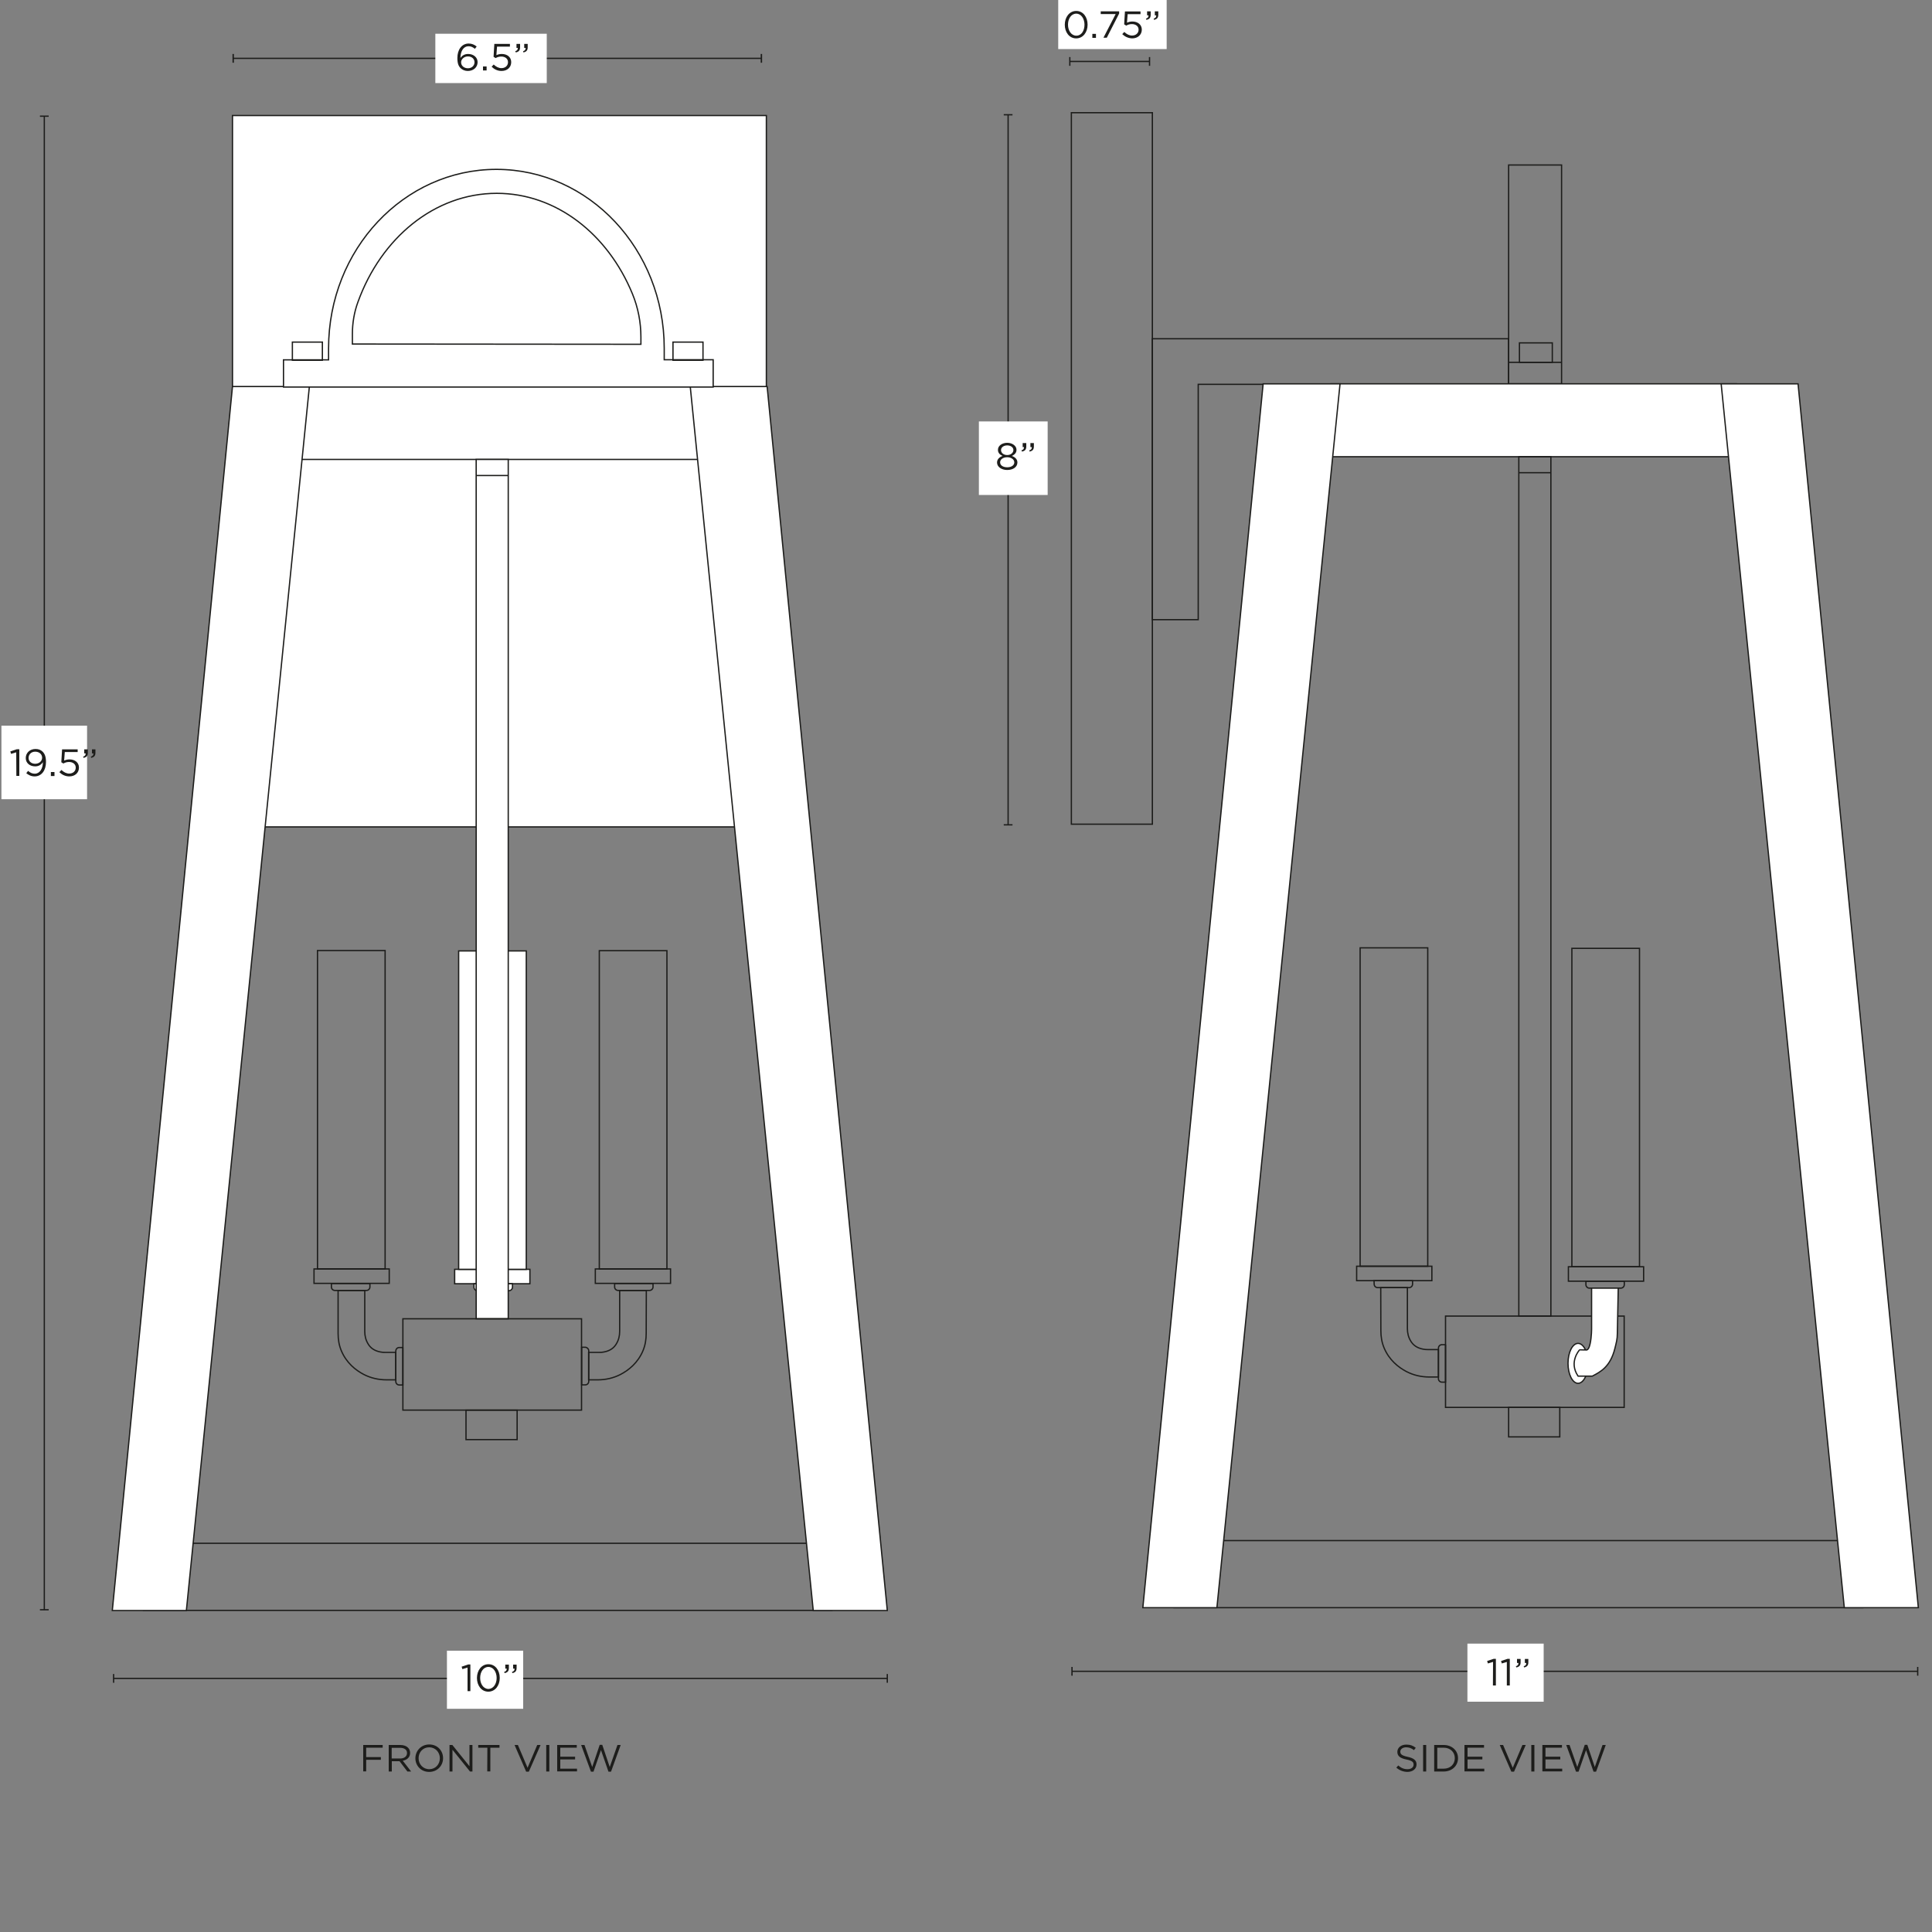
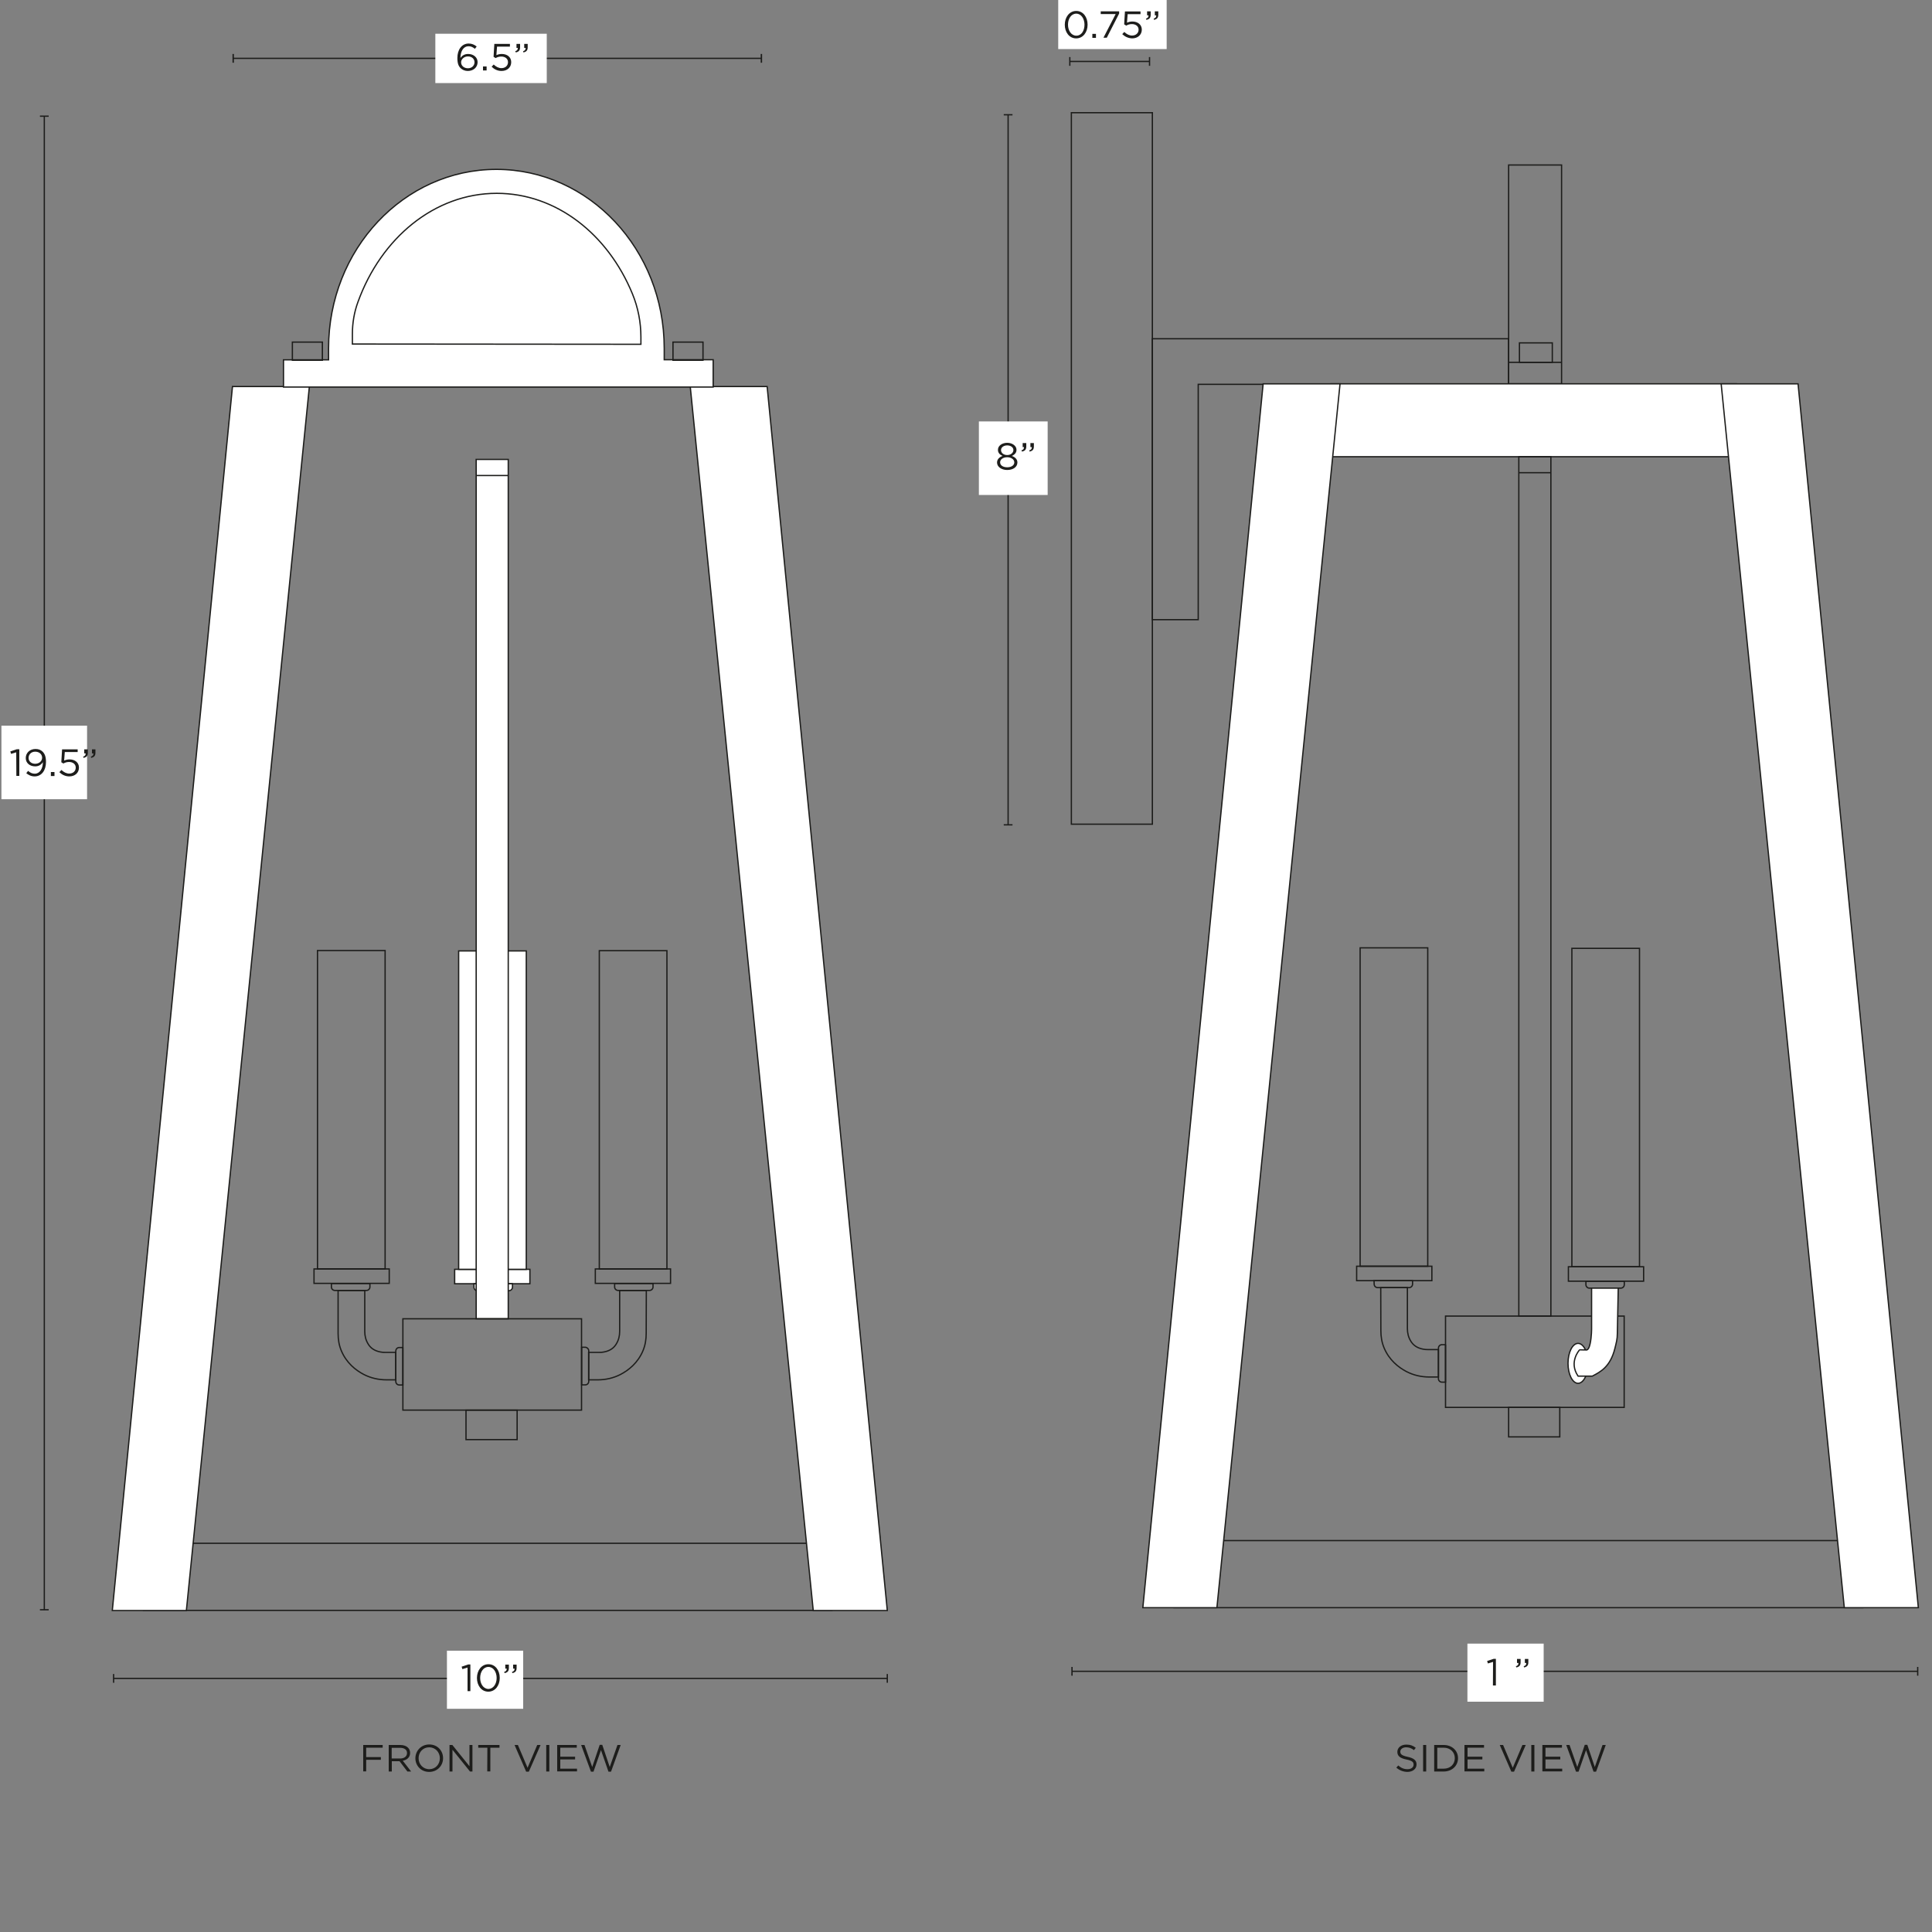
<svg xmlns="http://www.w3.org/2000/svg" xml:space="preserve" style="enable-background:new 0 0 1500 1500;" viewBox="0 0 1500 1500" height="1500px" width="1500px" y="0px" x="0px" id="Capa_1" version="1.1">
  <rect x="0" y="0" width="1500" height="1500" fill="#808080" stroke="none" />
  <style type="text/css">
	.st0{fill:#FFFFFF;stroke:#1D1D1B;stroke-miterlimit:10;}
	.st1{fill:#1D1D1B;}
	.st2{fill:none;stroke:#1D1D1B;stroke-miterlimit:10;}
	.st3{fill:#FFFFFF;}
</style>
  <rect height="11.2" width="58.4" class="st0" y="985.5" x="353" />
  <path d="M395.1,1002.1h-24.4c-1.5,0-2.7-1.2-2.7-2.7v-2.7h29.9v2.7C397.8,1000.9,396.6,1002.1,395.1,1002.1  L395.1,1002.1z" class="st0" />
  <rect height="247.2" width="52.5" class="st0" y="738.3" x="356.1" />
-   <rect height="552.3" width="414.5" class="st0" y="89.7" x="180.5" />
  <g>
    <path d="M282,1354.8h15.1v2.1h-12.8v7.3h11.4v2.1h-11.4v9H282V1354.8L282,1354.8z" class="st1" />
    <path d="M301.7,1354.8h9.1c2.6,0,4.7,0.8,6,2.1c1,1,1.6,2.4,1.6,4v0.1c0,3.4-2.4,5.4-5.7,6l6.5,8.4h-2.9l-6.1-8h-6v8   h-2.4V1354.8z M310.6,1365.3c3.2,0,5.4-1.6,5.4-4.2v-0.1c0-2.5-2-4-5.4-4h-6.5v8.3L310.6,1365.3L310.6,1365.3z" class="st1" />
    <path d="M322.5,1365.1L322.5,1365.1c0-5.7,4.4-10.7,10.8-10.7s10.7,4.9,10.7,10.6v0.1c0,5.7-4.4,10.6-10.8,10.6   S322.5,1370.8,322.5,1365.1z M341.5,1365.1L341.5,1365.1c0-4.7-3.5-8.5-8.3-8.5s-8.2,3.8-8.2,8.4v0.1c0,4.7,3.5,8.5,8.3,8.5   S341.5,1369.8,341.5,1365.1z" class="st1" />
    <path d="M349,1354.8h2.2l13.3,16.5v-16.5h2.3v20.6h-1.9l-13.6-16.9v16.9H349L349,1354.8L349,1354.8z" class="st1" />
    <path d="M378.4,1356.9h-7.1v-2.1h16.5v2.1h-7.1v18.4h-2.4L378.4,1356.9L378.4,1356.9z" class="st1" />
    <path d="M399.5,1354.8h2.6l7.5,17.7l7.5-17.7h2.6l-9.1,20.7h-2.1L399.5,1354.8z" class="st1" />
    <path d="M424.1,1354.8h2.4v20.6h-2.4V1354.8z" class="st1" />
    <path d="M432.6,1354.8h15.2v2.1H435v7h11.5v2.1H435v7.2h13v2.1h-15.4V1354.8L432.6,1354.8z" class="st1" />
    <path d="M451.2,1354.8h2.6l6,17.1l5.8-17.2h2l5.8,17.2l6-17.1h2.5l-7.5,20.7h-2l-5.8-16.7l-5.8,16.7h-2L451.2,1354.8   L451.2,1354.8z" class="st1" />
  </g>
  <g>
    <path d="M1084.1,1372.4l1.5-1.7c2.2,1.9,4.3,2.9,7.2,2.9c2.9,0,4.7-1.5,4.7-3.5v-0.1c0-1.9-1-3-5.5-3.9   c-4.8-1-7.1-2.6-7.1-5.9v-0.1c0-3.2,2.9-5.6,6.9-5.6c3.1,0,5.3,0.8,7.4,2.5l-1.4,1.8c-2-1.6-3.9-2.2-6.1-2.2   c-2.7,0-4.5,1.5-4.5,3.3v0.1c0,1.9,1.1,3,5.7,4c4.7,1,6.9,2.7,6.9,5.8v0.1c0,3.5-3,5.8-7.2,5.8   C1089.3,1375.6,1086.6,1374.5,1084.1,1372.4L1084.1,1372.4z" class="st1" />
    <path d="M1104.9,1354.8h2.4v20.6h-2.4V1354.8z" class="st1" />
    <path d="M1113.5,1354.8h7.3c6.6,0,11.2,4.4,11.2,10.2v0.1c0,5.8-4.6,10.3-11.2,10.3h-7.3V1354.8L1113.5,1354.8z    M1120.8,1373.2c5.3,0,8.7-3.5,8.7-8.1v-0.1c0-4.6-3.4-8.1-8.7-8.1h-4.9v16.3L1120.8,1373.2L1120.8,1373.2z" class="st1" />
    <path d="M1137,1354.8h15.2v2.1h-12.8v7h11.5v2.1h-11.5v7.2h13v2.1H1137V1354.8L1137,1354.8z" class="st1" />
    <path d="M1164.4,1354.8h2.6l7.5,17.7l7.5-17.7h2.6l-9.1,20.7h-2.1L1164.4,1354.8z" class="st1" />
    <path d="M1188.9,1354.8h2.4v20.6h-2.4V1354.8z" class="st1" />
    <path d="M1197.5,1354.8h15.2v2.1h-12.8v7h11.5v2.1h-11.5v7.2h13v2.1h-15.4V1354.8L1197.5,1354.8z" class="st1" />
    <path d="M1216,1354.8h2.6l6,17.1l5.8-17.2h2l5.8,17.2l6-17.1h2.5l-7.5,20.7h-2l-5.8-16.7l-5.8,16.7h-2L1216,1354.8   L1216,1354.8z" class="st1" />
  </g>
  <rect height="552.4" width="62.9" class="st2" y="87.5" x="831.8" />
  <polygon points="1171.3,263 930.3,263 894.7,263 894.7,298.4 894.7,481.1 930.3,481.1 930.3,298.4 1171.3,298.4" class="st2" />
  <rect height="169.9" width="41.1" class="st2" y="128.1" x="1171.3" />
  <rect height="15.1" width="25.5" class="st2" y="266.2" x="1179.7" />
  <line y2="281.3" x2="1212.4" y1="281.3" x1="1171.3" class="st2" />
  <rect height="56.6" width="315" class="st0" y="298" x="1033.2" />
  <rect height="52.1" width="534.8" class="st2" y="1196.1" x="911.5" />
  <polygon points="980.7,298 1040.4,298 944.8,1248.2 887.3,1248.2" class="st0" />
  <polygon points="1396,298 1336.3,298 1431.9,1248.2 1489.4,1248.2" class="st0" />
-   <rect height="56.6" width="314.8" class="st0" y="300.1" x="233" />
  <rect height="52.1" width="534.5" class="st2" y="1198.2" x="111.4" />
  <polygon points="180.5,300.1 240.2,300.1 144.7,1250.4 87.2,1250.4" class="st0" />
  <polygon points="595.6,300.1 535.9,300.1 631.4,1250.4 688.9,1250.4" class="st0" />
  <g>
    <line y2="1303.1" x2="688.9" y1="1303.1" x1="88.2" class="st2" />
    <rect height="6.8" width="1" class="st1" y="1299.7" x="87.7" />
    <rect height="6.8" width="1" class="st1" y="1299.7" x="688.4" />
  </g>
  <rect height="45.1" width="59.2" class="st3" y="1281.6" x="347" />
  <g>
    <path d="M363,1294.7l-4,1.2l-0.6-1.9l5.1-1.7h1.7v20.7H363V1294.7L363,1294.7z" class="st1" />
    <path d="M370.3,1302.8L370.3,1302.8c0-5.8,3.5-10.7,8.9-10.7c5.4,0,8.8,4.8,8.8,10.6v0.1c0,5.8-3.5,10.6-8.9,10.6   S370.3,1308.5,370.3,1302.8z M385.6,1302.8L385.6,1302.8c0-4.6-2.5-8.6-6.4-8.6c-3.9,0-6.4,3.9-6.4,8.5v0.1c0,4.5,2.5,8.5,6.5,8.5   C383.1,1311.2,385.6,1307.3,385.6,1302.8z" class="st1" />
    <path d="M391.4,1298.1c1.5-0.5,2.1-1.3,2-2.6h-1.1v-3.1h2.8v2.6c0,2.4-1,3.5-3.3,4L391.4,1298.1L391.4,1298.1z    M397.5,1298.1c1.5-0.5,2.1-1.3,2-2.6h-1.1v-3.1h2.7v2.6c0,2.4-1,3.5-3.3,4L397.5,1298.1L397.5,1298.1z" class="st1" />
  </g>
  <g>
    <line y2="640.4" x2="782.7" y1="89.1" x1="782.7" class="st2" />
    <rect height="1" width="6.8" class="st1" y="88.6" x="779.3" />
    <rect height="1" width="6.8" class="st1" y="639.9" x="779.3" />
  </g>
  <rect height="57.1" width="53.4" class="st3" y="327.2" x="760" />
  <g>
    <path d="M774.1,359.1L774.1,359.1c0-2.5,1.8-4.2,4.3-5.1c-2-0.9-3.6-2.3-3.6-4.7v-0.1c0-3.2,3.3-5.4,7.2-5.4   c3.9,0,7.2,2.3,7.2,5.4v0.1c0,2.4-1.7,3.8-3.6,4.7c2.5,0.9,4.3,2.6,4.3,5v0.1c0,3.5-3.4,5.8-7.9,5.8   C777.6,364.9,774.1,362.5,774.1,359.1L774.1,359.1z M787.5,359L787.5,359c0-2.3-2.4-4-5.5-4c-3.1,0-5.5,1.6-5.5,3.9v0.1   c0,2.1,2,3.8,5.5,3.8S787.5,361.1,787.5,359z M786.8,349.4L786.8,349.4c0-2.1-2.1-3.6-4.8-3.6s-4.8,1.5-4.8,3.6v0.1   c0,2.2,2.1,3.8,4.8,3.8S786.8,351.6,786.8,349.4z" class="st1" />
    <path d="M793,349.7c1.5-0.5,2.1-1.3,2-2.6H794v-3.1h2.8v2.6c0,2.4-1,3.5-3.3,4L793,349.7L793,349.7z M799.1,349.7   c1.5-0.5,2.1-1.3,2-2.6H800v-3.1h2.7v2.6c0,2.4-1,3.5-3.3,4L799.1,349.7L799.1,349.7z" class="st1" />
  </g>
  <g>
    <line y2="45.3" x2="591.2" y1="45.3" x1="181" class="st2" />
    <rect height="6.8" width="1.1" class="st1" y="41.9" x="180.5" />
    <rect height="6.8" width="1.1" class="st1" y="41.9" x="590.6" />
  </g>
  <rect height="38.3" width="86.5" class="st3" y="26.2" x="338" />
  <g>
    <path d="M357.7,53c-1.7-1.6-2.6-3.8-2.6-8V45c0-6.3,3.3-11.2,8.8-11.2c2.5,0,4.4,0.9,6.2,2.3l-1.4,1.8   c-1.6-1.3-3-2-5-2c-3.8,0-6.2,3.8-6.2,9.1c1.1-1.6,2.9-3.1,6-3.1c3.9,0,7.3,2.5,7.3,6.3v0.1c0,4-3.3,6.8-7.6,6.8   C361,55.1,359.1,54.3,357.7,53L357.7,53z M368.4,48.3L368.4,48.3c0-2.6-2.1-4.5-5.1-4.5c-3,0-5.3,2.2-5.3,4.5v0.1   c0,2.6,2.2,4.6,5.3,4.6C366.4,53,368.4,50.9,368.4,48.3z" class="st1" />
    <path d="M375,51.6h2.8v3.1H375V51.6z" class="st1" />
    <path d="M381.7,51.8l1.6-1.7c1.8,1.7,3.8,2.8,6,2.8c3,0,5.1-1.9,5.1-4.6v-0.1c0-2.6-2.2-4.3-5.2-4.3   c-1.8,0-3.2,0.5-4.4,1.2l-1.6-1l0.6-10h12.1v2.1h-10l-0.5,6.6c1.2-0.5,2.4-0.9,4.2-0.9c4.1,0,7.3,2.4,7.3,6.3v0.1   c0,4-3.1,6.8-7.5,6.8C386.2,55.1,383.6,53.7,381.7,51.8L381.7,51.8z" class="st1" />
    <path d="M400,39.8c1.5-0.5,2.1-1.3,2-2.6H401v-3.1h2.8v2.6c0,2.4-1,3.5-3.3,4L400,39.8L400,39.8z M406.1,39.8   c1.5-0.5,2.1-1.3,2-2.6H407v-3.1h2.7v2.6c0,2.4-1,3.5-3.3,4L406.1,39.8z" class="st1" />
  </g>
  <g>
    <line y2="47.7" x2="892.5" y1="47.7" x1="830.6" class="st2" />
    <rect height="6.8" width="1" class="st1" y="44.3" x="830.1" />
    <rect height="6.8" width="1" class="st1" y="44.3" x="892" />
  </g>
  <rect height="42.1" width="84.2" class="st3" y="-4" x="821.6" />
  <g>
    <path d="M826.7,19.2L826.7,19.2c0-5.8,3.5-10.7,8.9-10.7s8.8,4.8,8.8,10.6v0.1c0,5.8-3.5,10.6-8.9,10.6   S826.7,24.9,826.7,19.2z M842,19.2L842,19.2c0-4.6-2.5-8.6-6.4-8.6s-6.4,3.9-6.4,8.5v0.1c0,4.5,2.5,8.5,6.5,8.5S842,23.7,842,19.2z" class="st1" />
    <path d="M848.1,26.3h2.8v3.1h-2.8V26.3z" class="st1" />
    <path d="M866.2,10.9h-11.6V8.8h14.3v1.7l-9.6,18.8h-2.6L866.2,10.9L866.2,10.9z" class="st1" />
    <path d="M871.3,26.5l1.6-1.7c1.8,1.7,3.8,2.8,6,2.8c3,0,5.1-1.9,5.1-4.6V23c0-2.6-2.2-4.3-5.2-4.3   c-1.8,0-3.2,0.5-4.4,1.2l-1.6-1l0.6-10h12.1V11h-10l-0.5,6.6c1.2-0.5,2.4-0.9,4.2-0.9c4.1,0,7.3,2.4,7.3,6.3V23   c0,4-3.1,6.8-7.5,6.8C875.8,29.7,873.2,28.3,871.3,26.5L871.3,26.5z" class="st1" />
    <path d="M889.7,14.5c1.5-0.5,2.1-1.3,2-2.6h-1.1V8.8h2.8v2.6c0,2.4-1,3.5-3.3,4L889.7,14.5z M895.7,14.5   c1.5-0.5,2.1-1.3,2-2.6h-1.1V8.8h2.7v2.6c0,2.4-1,3.5-3.3,4L895.7,14.5L895.7,14.5z" class="st1" />
  </g>
  <g>
    <line y2="1249.9" x2="34.4" y1="90.3" x1="34.4" class="st2" />
    <rect height="1" width="6.8" class="st1" y="89.7" x="31" />
    <rect height="1" width="6.8" class="st1" y="1249.3" x="31" />
  </g>
  <rect height="57.1" width="66.5" class="st3" y="563.4" x="1.1" />
  <g>
    <path d="M12.6,584.1l-4,1.2l-0.6-1.9l5.1-1.7H15v20.7h-2.3L12.6,584.1L12.6,584.1z" class="st1" />
    <path d="M20.4,600.3l1.4-1.8c1.7,1.5,3.3,2.2,5.2,2.2c3.8,0,6.3-3.8,6.3-9c-1.1,1.8-3,3.3-6,3.3   c-4.3,0-7.3-2.7-7.3-6.4v-0.1c0-3.9,3.1-7,7.6-7c2.4,0,4.2,0.8,5.5,2.1c1.6,1.6,2.6,3.8,2.6,8v0.1c0,6.5-3.5,11.1-8.8,11.1   C24.1,602.8,22.2,601.7,20.4,600.3L20.4,600.3z M32.7,588.3L32.7,588.3c0-2.7-2.2-4.7-5.4-4.7s-5.1,2.3-5.1,4.8v0.1   c0,2.6,2.1,4.5,5.2,4.5C30.7,592.9,32.7,590.7,32.7,588.3L32.7,588.3z" class="st1" />
    <path d="M39.5,599.4h2.8v3.1h-2.8V599.4z" class="st1" />
    <path d="M46.1,599.5l1.6-1.7c1.8,1.7,3.8,2.8,6,2.8c3,0,5.1-1.9,5.1-4.6v-0.1c0-2.6-2.2-4.3-5.2-4.3   c-1.8,0-3.2,0.5-4.4,1.2l-1.6-1l0.6-10h12.1v2.1h-10l-0.5,6.6c1.2-0.5,2.4-0.9,4.2-0.9c4.1,0,7.3,2.4,7.3,6.3v0.1   c0,4-3.1,6.8-7.5,6.8C50.6,602.8,48,601.4,46.1,599.5L46.1,599.5z" class="st1" />
    <path d="M64.5,587.5c1.5-0.5,2.1-1.3,2-2.6h-1.1v-3.1h2.8v2.6c0,2.4-1,3.5-3.3,4L64.5,587.5L64.5,587.5z M70.5,587.5   c1.5-0.5,2.1-1.3,2-2.6h-1.1v-3.1h2.7v2.6c0,2.4-1,3.5-3.3,4L70.5,587.5L70.5,587.5z" class="st1" />
  </g>
  <g>
    <line y2="1297.6" x2="1488.9" y1="1297.6" x1="832.3" class="st2" />
    <rect height="6.8" width="1" class="st1" y="1294.2" x="831.8" />
    <rect height="6.8" width="1" class="st1" y="1294.2" x="1488.4" />
  </g>
  <rect height="45.1" width="59.2" class="st3" y="1276.1" x="1139.3" />
  <g>
    <path d="M1159.2,1290.3l-4,1.2l-0.6-1.9l5.1-1.7h1.7v20.7h-2.3L1159.2,1290.3L1159.2,1290.3z" class="st1" />
-     <path d="M1170,1290.3l-4,1.2l-0.6-1.9l5.1-1.7h1.7v20.7h-2.3V1290.3L1170,1290.3z" class="st1" />
    <path d="M1176.9,1293.7c1.5-0.5,2.1-1.3,2-2.6h-1.1v-3.1h2.8v2.6c0,2.4-1,3.5-3.3,4L1176.9,1293.7L1176.9,1293.7z    M1183,1293.7c1.5-0.5,2.1-1.3,2-2.6h-1.1v-3.1h2.7v2.6c0,2.4-1,3.5-3.3,4L1183,1293.7L1183,1293.7z" class="st1" />
  </g>
  <rect height="667.2" width="24.9" class="st2" y="354.6" x="1179.2" />
  <rect height="70.9" width="138.7" class="st2" y="1021.8" x="1122.3" />
  <rect height="22.9" width="39.7" class="st2" y="1092.7" x="1171.3" />
  <line y2="367" x2="1204.1" y1="367" x1="1179.2" class="st2" />
  <rect height="11.2" width="58.4" class="st2" y="983.1" x="1053.3" />
  <path d="M1066.8,994.3h29.9v2.7c0,1.5-1.2,2.7-2.7,2.7h-24.4c-1.5,0-2.7-1.2-2.7-2.7L1066.8,994.3L1066.8,994.3  L1066.8,994.3z" class="st2" />
  <path d="M1122.3,1043.9v29.2h-2.8c-1.5,0-2.7-1.2-2.7-2.7v-23.7c0-1.5,1.2-2.7,2.7-2.7H1122.3L1122.3,1043.9z" class="st2" />
  <path d="M1072,999.7h20.7v31.9c0,3.4,0.8,6.7,2.6,9.6c0.2,0.3,0.3,0.5,0.5,0.8c2.4,3.5,6.2,5.2,10.6,5.7  c0.6,0.1,1.2,0.1,1.8,0.1h8.6v21.3h-7.2c-6.1,0-12.2-1.4-17.6-4.2c-6.3-3.3-13.4-8.9-17.4-18.4c-1.8-4.3-2.5-8.8-2.5-13.4  L1072,999.7L1072,999.7z" class="st2" />
  <rect height="247.2" width="52.5" class="st2" y="735.9" x="1056" />
  <rect height="11.2" width="58.4" class="st2" y="983.5" x="1217.7" />
  <path d="M1231.2,994.7h29.9v2.7c0,1.5-1.2,2.7-2.7,2.7H1234c-1.5,0-2.7-1.2-2.7-2.7V994.7L1231.2,994.7L1231.2,994.7z" class="st2" />
  <rect height="247.2" width="52.5" class="st2" y="736.3" x="1220.4" />
  <ellipse ry="15.5" rx="7.8" cy="1058.5" cx="1225.2" class="st0" />
  <path d="M1225.2,1068.4h11.1c6.3-3.3,13.9-7.1,17.5-21.5c1.1-4.5,1.9-7.1,1.9-11.7l0.7-35.1h-20.7v31.9  c0,3.1-0.5,11.1-2.2,14.6c-0.3,0.6-0.8,1.2-1.5,1.5l-5.6-0.1C1226.4,1048,1217.7,1057.4,1225.2,1068.4L1225.2,1068.4z" class="st0" />
  <rect height="667.2" width="24.9" class="st0" y="356.7" x="369.7" />
  <rect height="70.9" width="138.7" class="st2" y="1023.9" x="312.8" />
  <rect height="22.9" width="39.7" class="st2" y="1094.8" x="361.8" />
  <line y2="369.2" x2="394.6" y1="369.2" x1="369.7" class="st2" />
  <rect height="11.2" width="58.4" class="st2" y="985.2" x="243.8" />
  <path d="M257.3,996.5h29.9v2.7c0,1.5-1.2,2.7-2.7,2.7H260c-1.5,0-2.7-1.2-2.7-2.7L257.3,996.5L257.3,996.5L257.3,996.5z" class="st2" />
  <path d="M312.8,1046.1v29.2H310c-1.5,0-2.7-1.2-2.7-2.7v-23.7c0-1.5,1.2-2.7,2.7-2.7H312.8L312.8,1046.1z" class="st2" />
  <path d="M262.5,1001.9h20.7v31.9c0,3.4,0.8,6.7,2.6,9.6c0.2,0.3,0.3,0.5,0.5,0.8c2.4,3.5,6.2,5.2,10.6,5.7  c0.6,0.1,1.2,0.1,1.8,0.1h8.6v21.3H300c-6.1,0-12.2-1.4-17.6-4.2c-6.3-3.3-13.4-8.9-17.4-18.4c-1.8-4.3-2.5-8.8-2.5-13.4  L262.5,1001.9L262.5,1001.9z" class="st2" />
  <rect height="247.2" width="52.5" class="st2" y="738" x="246.5" />
  <rect height="11.2" width="58.4" class="st2" y="985.2" x="462.2" />
  <path d="M504.3,1001.9h-24.4c-1.5,0-2.7-1.2-2.7-2.7v-2.7H507v2.7C507,1000.6,505.8,1001.9,504.3,1001.9L504.3,1001.9z" class="st2" />
  <path d="M457.1,1048.8v23.7c0,1.5-1.2,2.7-2.7,2.7h-2.8v-29.2h2.8C455.8,1046.1,457.1,1047.3,457.1,1048.8z" class="st2" />
  <path d="M501.8,1001.9h-20.7v31.9c0,3.4-0.8,6.7-2.6,9.6c-0.2,0.3-0.3,0.5-0.5,0.8c-2.4,3.5-6.2,5.2-10.6,5.7  c-0.6,0.1-1.2,0.1-1.8,0.1h-8.6v21.3h7.2c6.1,0,12.2-1.4,17.6-4.2c6.3-3.3,13.4-8.9,17.4-18.4c1.8-4.3,2.5-8.8,2.5-13.4  L501.8,1001.9L501.8,1001.9z" class="st2" />
  <rect height="247.2" width="52.5" class="st2" y="738.1" x="465.3" />
  <g>
    <g>
      <path d="M255.1,270.4c0-76.7,58.4-138.9,130.3-138.9s130.3,62.2,130.3,138.9v8.9h38v21.2H220.1v-21.1h35V270.4z" class="st0" />
      <path d="M497.6,267.3v-5.6c0-11.5-2.2-22.9-6.6-33.6c-19-46.2-59-78-105.3-78c-48.4,0-89.9,34.8-107.8,84.4    c-2.9,7.9-4.3,16.3-4.3,24.7v7.9L497.6,267.3z" class="st0" />
    </g>
    <rect height="14.1" width="23.3" class="st2" y="265.6" x="227" />
    <rect height="14.1" width="23.3" class="st2" y="265.6" x="522.5" />
  </g>
</svg>